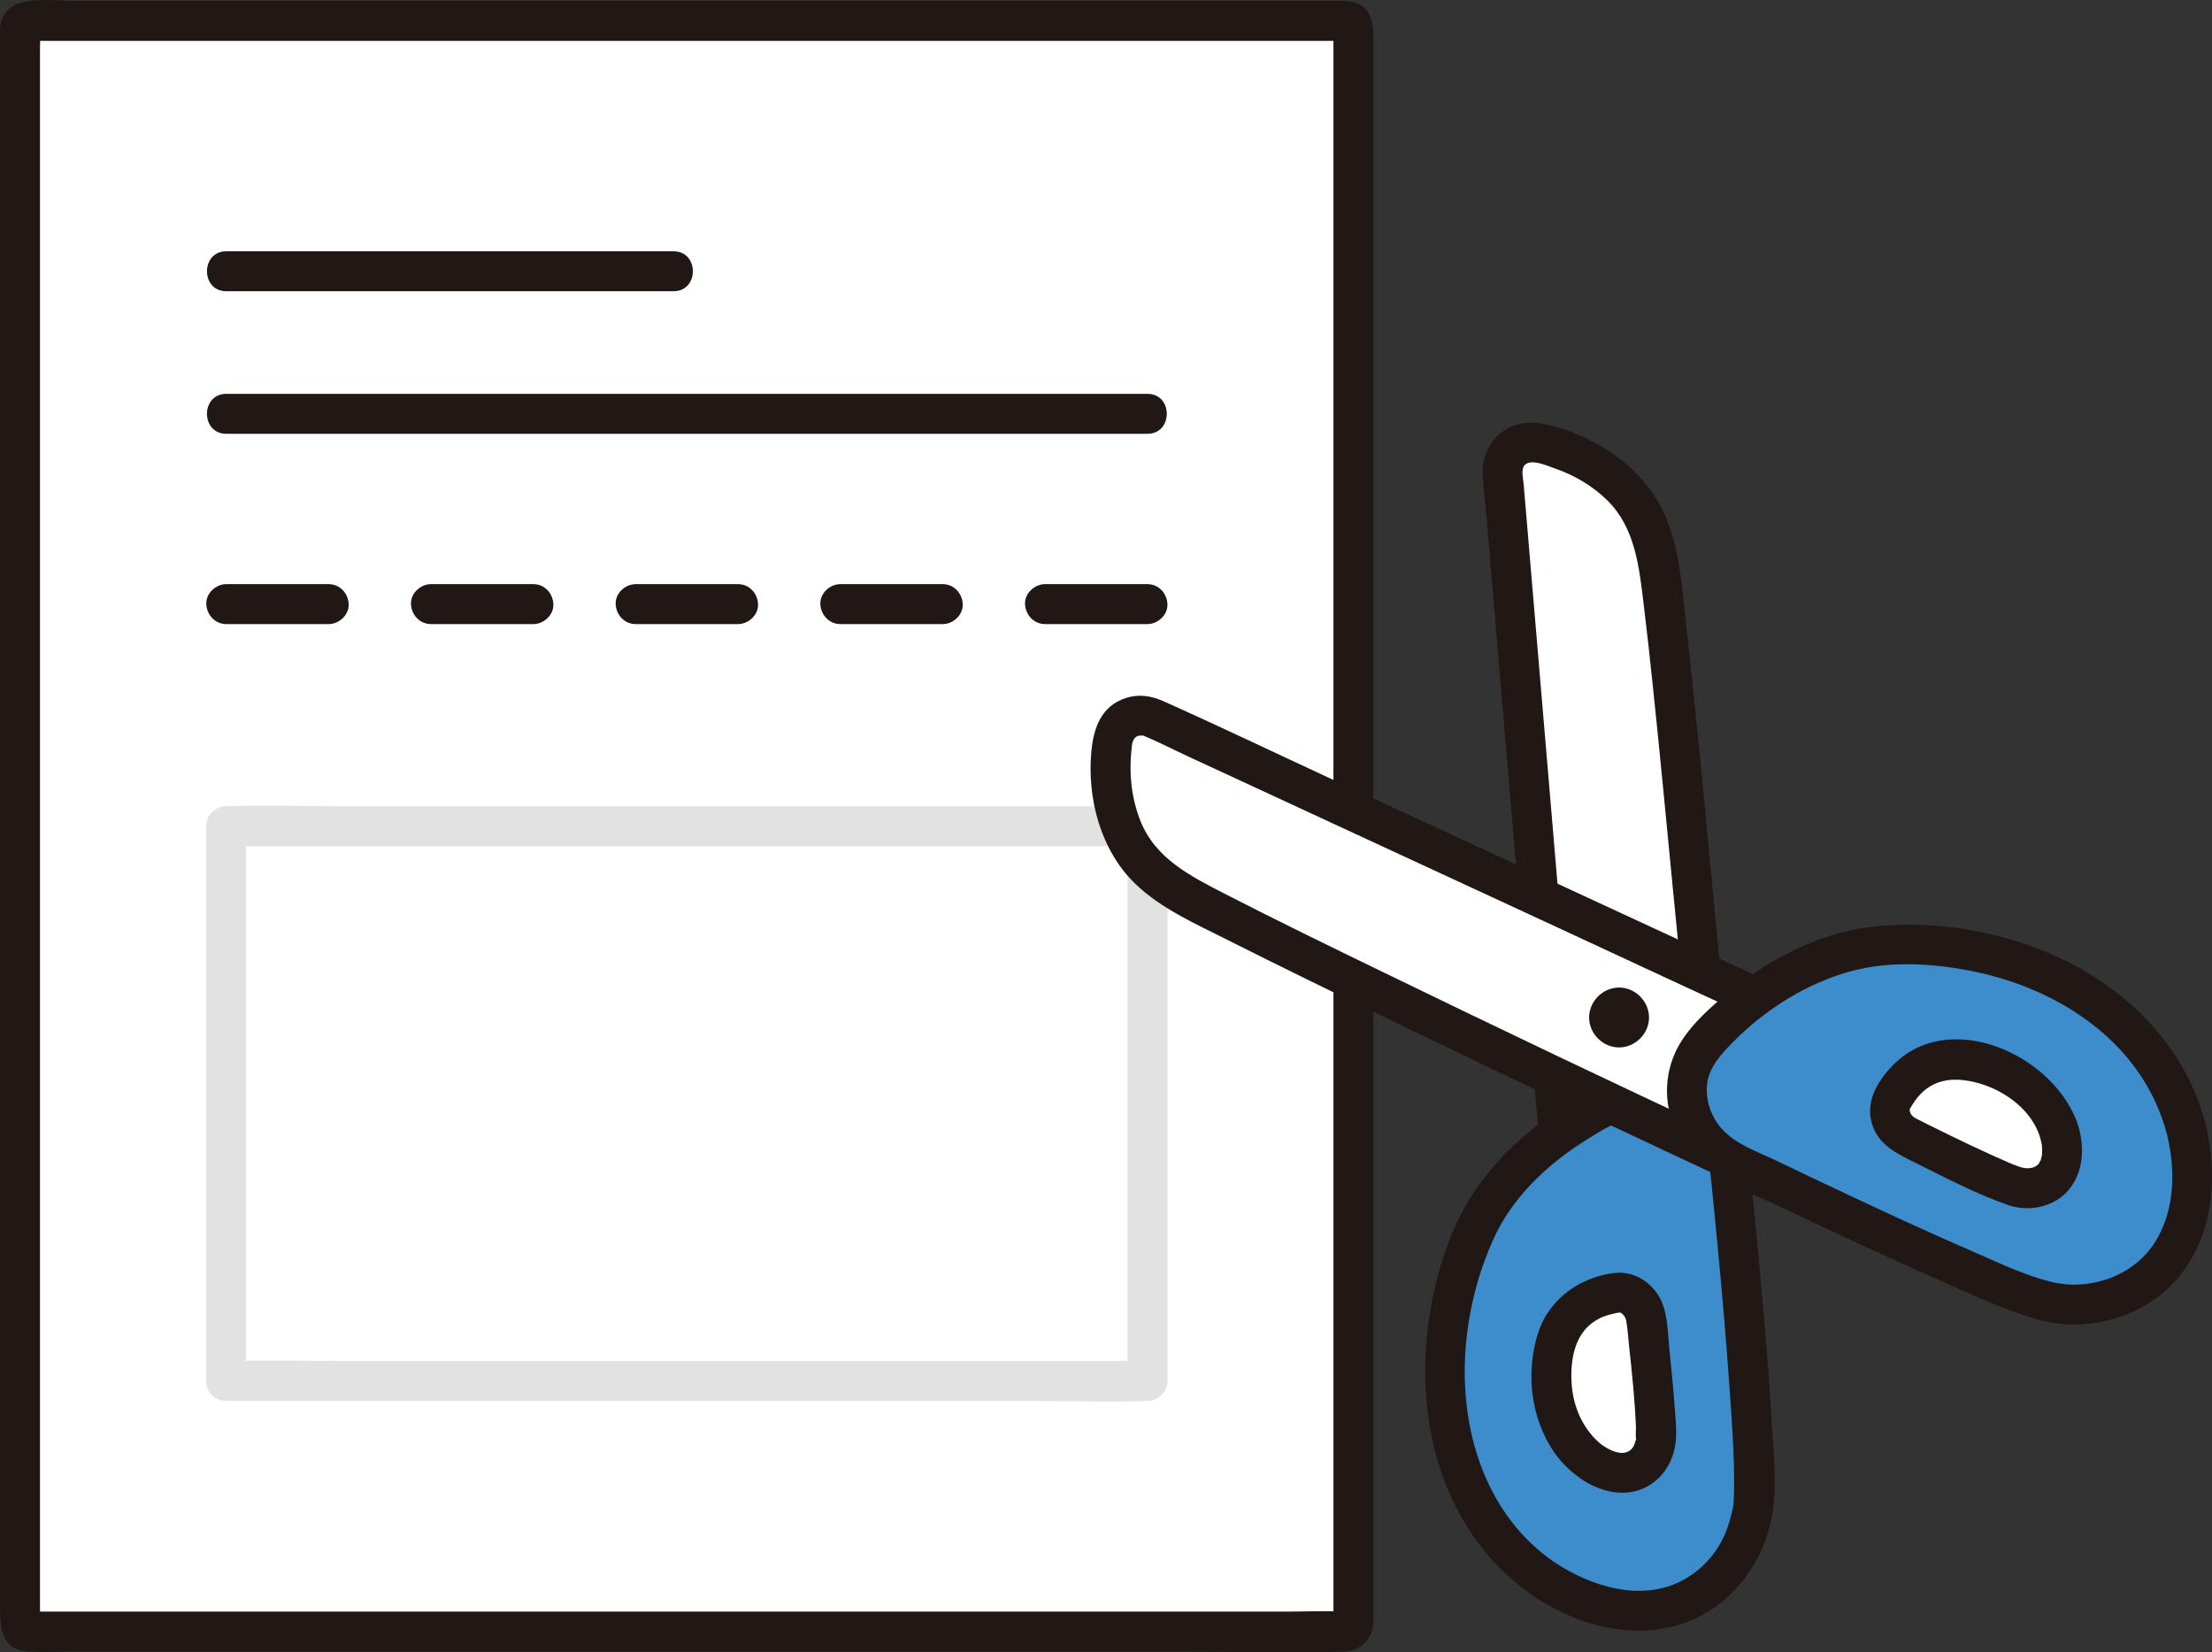
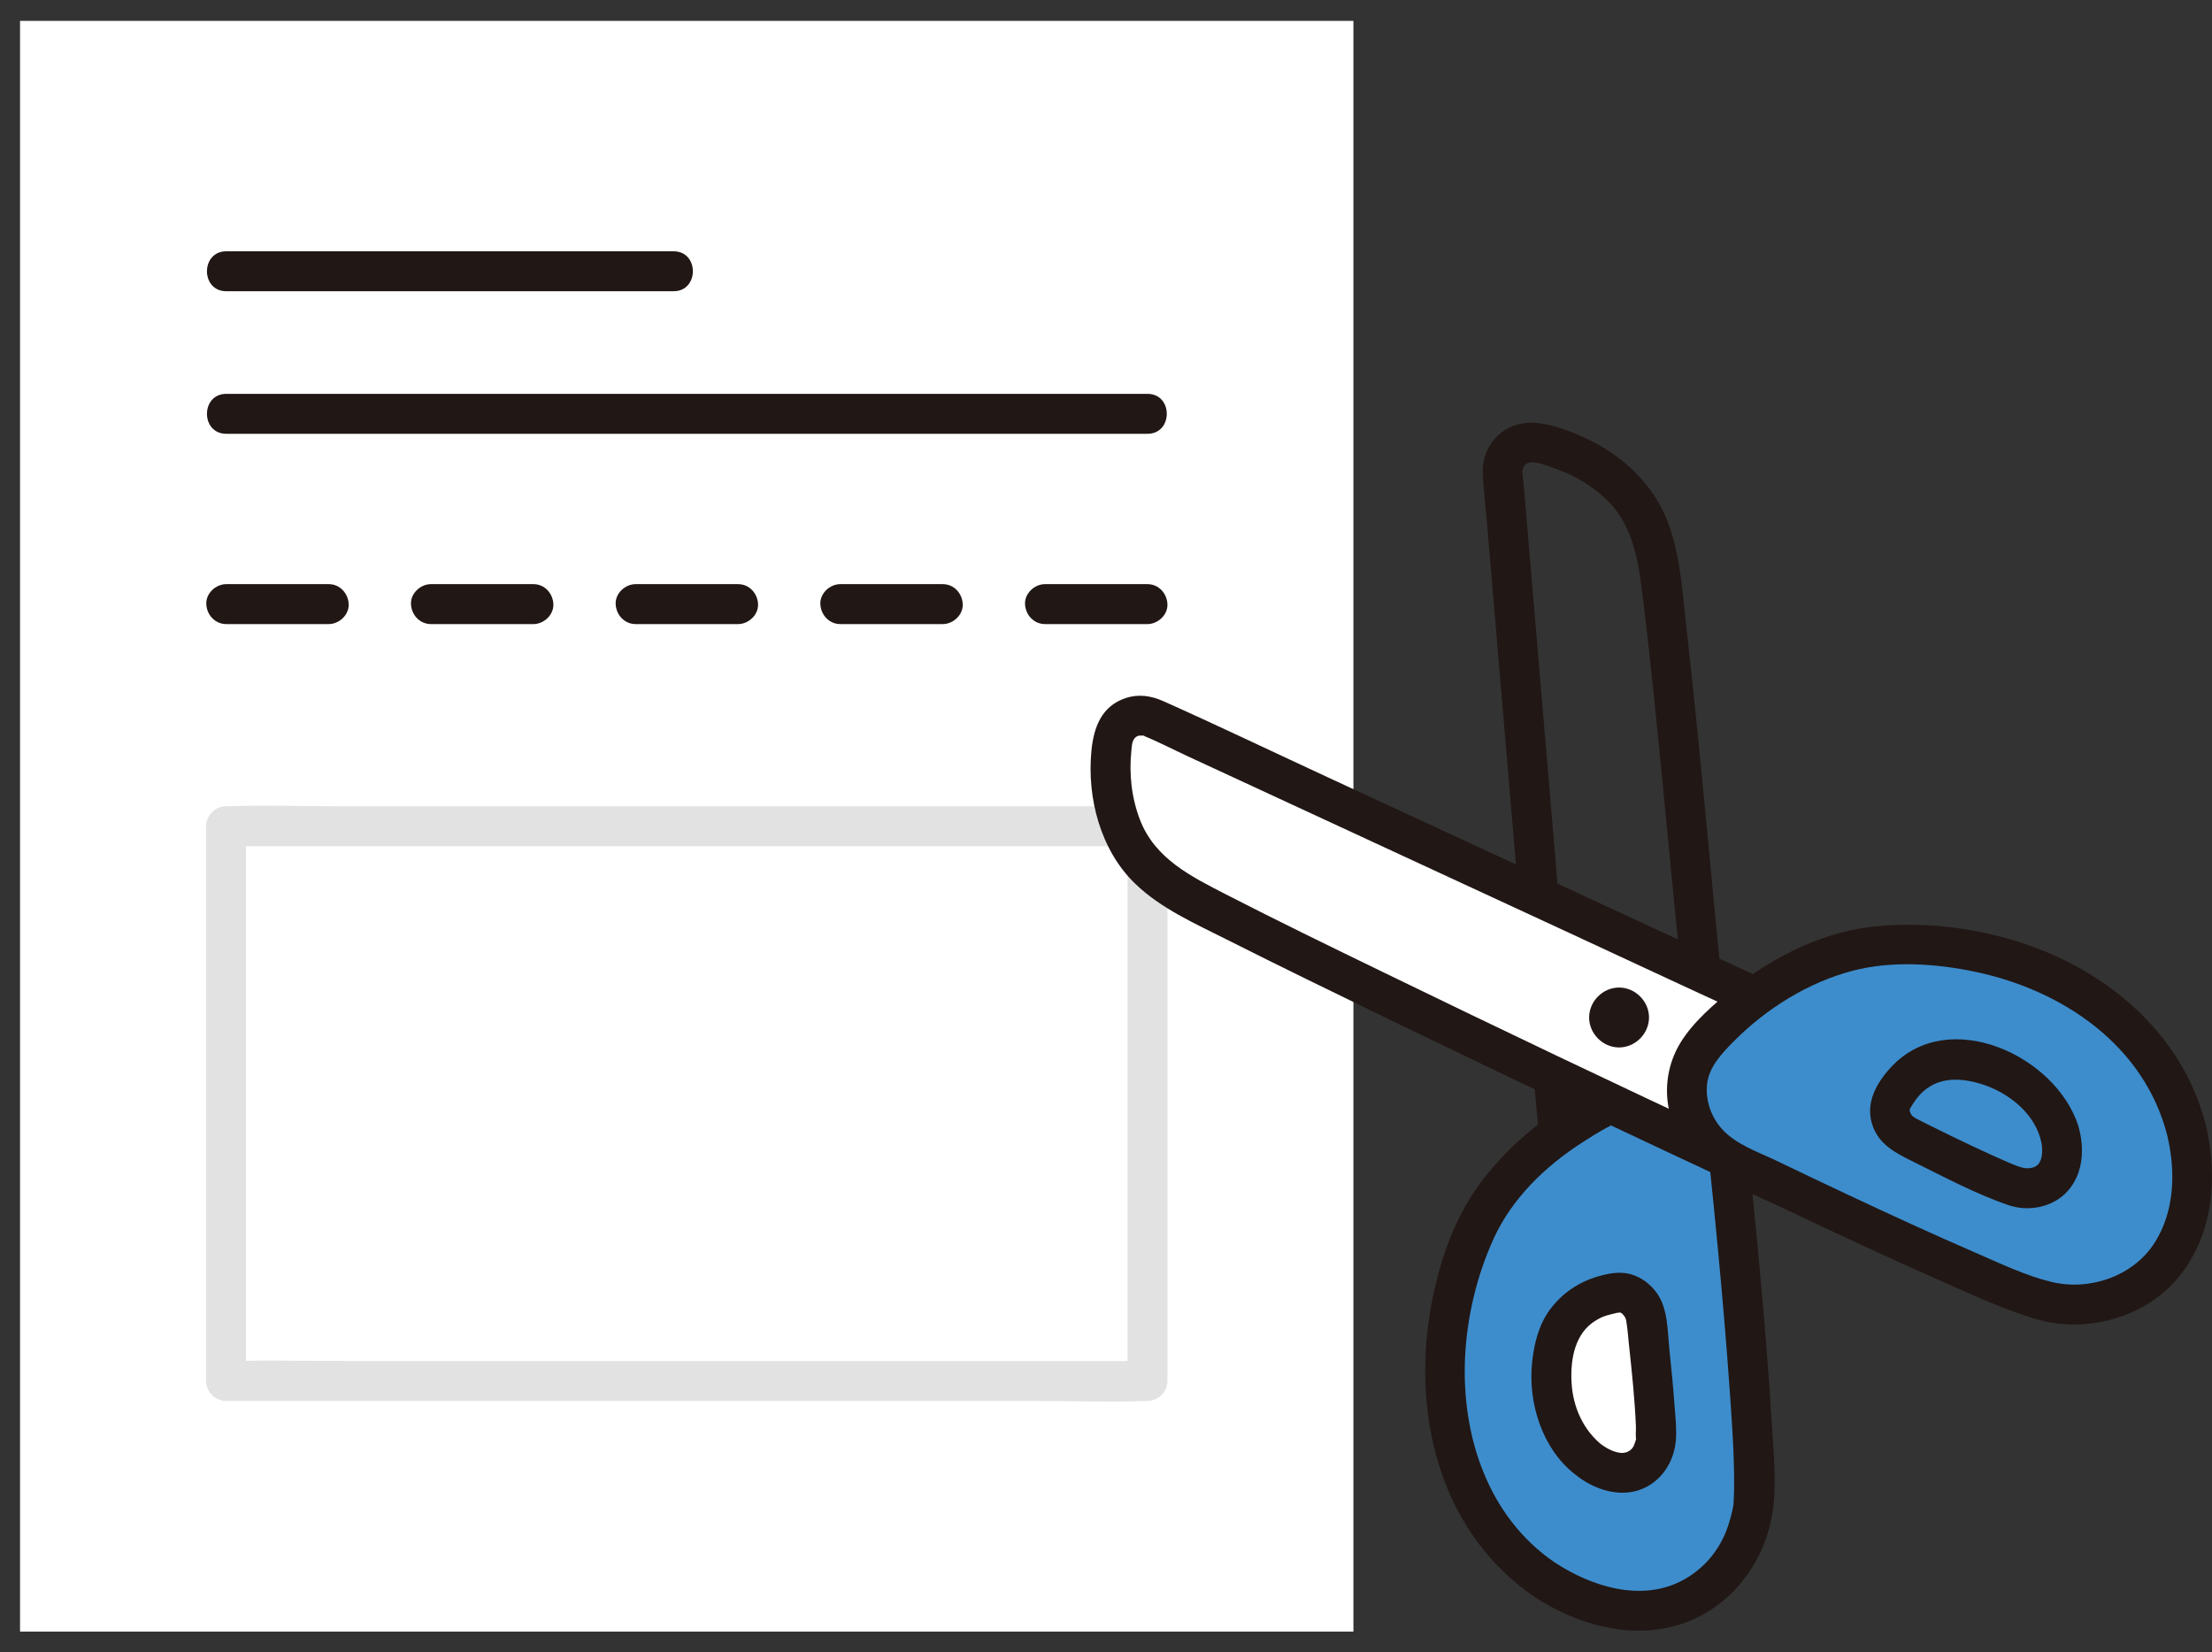
<svg xmlns="http://www.w3.org/2000/svg" id="b" width="265.854" height="198.588" viewBox="0 0 265.854 198.588">
  <rect x="0" y="0" width="265.854" height="198.588" fill="#333333" stroke="none" />
  <defs>
    <style>.d{fill:#3d8dcc;}.e{fill:#fff;}.f{fill:#e2e2e2;}.g{fill:#211715;}</style>
  </defs>
  <g id="c">
    <path class="e" d="M162.664,2.513c-.397,0-75.939,0-160.255,0,0,97.695,0,191.196,0,193.576,57.121,0,103.135,0,160.255,0,0-.793,0-193.532,0-193.576Z" />
    <path class="g" d="M27.193,75.003h12.314c1.255,0,2.458-1.104,2.4-2.4s-1.055-2.4-2.4-2.4h-12.314c-1.255,0-2.458,1.104-2.4,2.4s1.055,2.4,2.4,2.4h0Z" />
    <path class="g" d="M51.794,75.003h12.314c1.255,0,2.458-1.104,2.4-2.4s-1.055-2.4-2.4-2.4h-12.314c-1.255,0-2.458,1.104-2.4,2.4s1.055,2.4,2.4,2.4h0Z" />
    <path class="g" d="M76.395,75.003h12.314c1.255,0,2.458-1.104,2.4-2.4s-1.055-2.4-2.4-2.4h-12.314c-1.255,0-2.458,1.104-2.4,2.4s1.055,2.4,2.4,2.4h0Z" />
    <path class="g" d="M100.995,75.003h12.314c1.255,0,2.458-1.104,2.4-2.4s-1.055-2.4-2.4-2.4h-12.314c-1.255,0-2.458,1.104-2.4,2.4s1.055,2.4,2.4,2.4h0Z" />
    <path class="g" d="M125.596,75.003h12.314c1.255,0,2.458-1.104,2.4-2.4s-1.055-2.4-2.4-2.4h-12.314c-1.255,0-2.458,1.104-2.4,2.4s1.055,2.4,2.4,2.4h0Z" />
-     <path class="g" d="M161.668.113c-11.889,0-23.778,0-35.667,0-24.263,0-48.526,0-72.788,0-14.772,0-29.544,0-44.316,0-3.091,0-8.613-1.074-8.888,3.4-.005.082.002.165,0,.246-.018.597,0,1.198,0,1.796,0,7.231,0,14.463,0,21.694,0,12.743,0,25.486,0,38.229,0,15.097,0,30.194,0,45.292,0,14.313,0,28.625,0,42.938,0,10.349,0,20.698,0,31.046v8.291c0,2.467.049,5.262,3.463,5.443,1.694.09,3.418,0,5.114,0h12.088c12.733,0,25.467,0,38.2,0,15.053,0,30.105,0,45.158,0,12.958,0,25.915,0,38.873,0,6.169,0,12.385.224,18.551,0,2.055-.075,3.508-1.413,3.607-3.497.023-.485,0-.977,0-1.463v-7.711c0-10.078,0-20.157,0-30.235,0-14.194,0-28.387,0-42.581,0-15.132,0-30.264,0-45.395,0-12.931,0-25.863,0-38.794,0-7.571,0-15.141,0-22.712,0-2.281.356-5.399-2.758-5.902-1.278-.206-2.583.331-2.952,1.676-.314,1.144.389,2.744,1.676,2.952-1.639-.265-.662-1.925-.766-1.087-.027.215,0,.452,0,.668v2.514c0,3.156,0,6.312,0,9.467,0,10.779,0,21.558,0,32.337,0,14.362,0,28.723,0,43.085,0,14.785,0,29.57,0,44.354,0,12.348,0,24.695,0,37.043v20.32c0,.455-.089,1.014,0,1.463.151.765,1.952-1.161,1.362-1.303-.139-.034-.314.007-.457,0-2.209-.113-4.454,0-6.665,0-10.289,0-20.579,0-30.868,0-14.533,0-29.066,0-43.599,0-14.219,0-28.437,0-42.656,0-9.631,0-19.261,0-28.892,0h-3.441c-.363,0-1.246-.172-1.578,0-.122.063,1.267,1.476,1.337,1.338.05-.099,0-.35,0-.459v-2.131c0-7.549,0-15.099,0-22.648,0-12.694,0-25.389,0-38.083,0-14.956,0-29.912,0-44.868,0-14.052,0-28.103,0-42.155,0-10.279,0-20.558,0-30.837V5.613c0-.593.059-1.221,0-1.811-.009-.089.023-.199,0-.285,0-.001,0-.002,0-.003l-.898,1.4c.333,0,.666,0,.999,0,.997,0,1.994,0,2.991,0,1.82,0,3.641,0,5.461,0,27.488,0,54.976,0,82.465,0,18.21,0,36.42,0,54.63,0,3.737,0,7.475,0,11.212,0,3.089,0,3.094-4.8,0-4.8Z" />
    <path class="g" d="M137.914,47.334c-28.762,0-57.524,0-86.286,0h-24.435c-3.089,0-3.094,4.8,0,4.8,28.76,0,57.52,0,86.28,0,8.147,0,16.294,0,24.441,0,3.089,0,3.094-4.8,0-4.8h0Z" />
    <path class="g" d="M27.193,35.001c17.921,0,35.842,0,53.763,0,3.089,0,3.094-4.8,0-4.8-17.921,0-35.842,0-53.763,0-3.089,0-3.094,4.8,0,4.8h0Z" />
    <path class="f" d="M27.259,163.568h-.097c.8.8,1.6,1.6,2.4,2.4,0-17.228,0-34.457,0-51.685,0-4.994,0-9.988,0-14.982l-2.4,2.4c3.705,0,7.41,0,11.115,0,8.823,0,17.646,0,26.469,0h31.846c9.216,0,18.431,0,27.647,0h9.098c1.439,0,2.941.125,4.376,0,.065-.006.132,0,.197,0l-2.4-2.4c0,17.228,0,34.457,0,51.685,0,4.994,0,9.988,0,14.982l2.4-2.4c-3.564,0-7.128,0-10.692,0-8.558,0-17.116,0-25.674,0-10.489,0-20.979,0-31.468,0h-27.67c-4.897,0-9.805-.101-14.701,0-.148.003-.297,0-.445,0-3.089,0-3.094,4.8,0,4.8,4.144,0,8.287,0,12.431,0h26.565c10.507,0,21.014,0,31.521,0h26.882c4.344,0,8.725.165,13.067,0,.061-.002.123,0,.184,0,1.297,0,2.4-1.1,2.4-2.4,0-17.228,0-34.457,0-51.685,0-4.994,0-9.988,0-14.982,0-1.297-1.1-2.4-2.4-2.4-3.679,0-7.359,0-11.038,0-8.81,0-17.62,0-26.429,0h-31.844c-9.227,0-18.455,0-27.682,0-4.504,0-9.043-.163-13.546,0-.069.003-.139,0-.208,0-1.297,0-2.4,1.1-2.4,2.4,0,17.228,0,34.457,0,51.685,0,4.994,0,9.988,0,14.982,0,1.297,1.1,2.4,2.4,2.4h.097c3.089,0,3.094-4.8,0-4.8Z" />
-     <path class="e" d="M187.085,133.287l-6.477-76.43c-.189-2.23,1.796-4.048,3.996-3.637,2.57.48,5.051,1.445,7.261,2.844,2.201,1.393,4.156,3.237,5.427,5.511,1.574,2.815,2.018,6.1,2.434,9.297,1.879,14.444,4.841,49.428,6.72,63.872" />
    <path class="g" d="M189.743,136.329c-.51-6.024-1.021-12.048-1.531-18.072-.995-11.743-1.99-23.486-2.985-35.228-.703-8.297-1.406-16.594-2.109-24.892-.043-.502-.187-1.12-.12-1.628.237-1.805,2.915-.541,3.917-.197,2.34.804,4.56,2.126,6.316,3.876,3.343,3.332,3.783,8.069,4.329,12.527.4,3.263.753,6.533,1.097,9.802,1.685,16.029,3.03,32.096,4.888,48.107.159,1.374.325,2.748.503,4.119.167,1.285.984,2.4,2.4,2.4,1.167,0,2.568-1.105,2.4-2.4-2.067-15.946-3.322-32.002-4.954-47.997-.378-3.709-.765-7.417-1.19-11.121-.476-4.147-.699-8.552-2.112-12.498-1.956-5.462-6.458-9.203-11.787-11.222-2.515-.953-5.485-1.793-7.929-.227-1.753,1.123-2.753,3.129-2.665,5.195.083,1.964.333,3.935.499,5.893l1.177,13.888c1.032,12.174,2.063,24.347,3.095,36.521.644,7.595,1.23,15.198,1.931,22.788.011.122.021.243.031.365.109,1.292,1.025,2.4,2.4,2.4,1.214,0,2.51-1.101,2.4-2.4h0Z" />
    <path class="g" d="M193.715,132.658c-2.151.947-4.321,2.197-6.378,3.678l.002-.011-.59-6.973c2.406,1.14,4.747,2.246,6.967,3.307Z" />
    <path class="d" d="M185.64,189.843c-.38-.254-.751-.518-1.113-.79-12.181-9.173-13.58-27.261-6.993-41.598,3.234-7.038,11.48-13.381,18.709-15.779,5.415-1.796,11.008,2.448,11.602,8.122,1.816,17.337,3.52,38.043,2.809,41.727-.623,3.229-1.934,6.168-4.375,8.435-5.987,5.56-14.426,4.039-20.639-.117Z" />
    <path class="e" d="M191.001,175.494c-.125-.094-.247-.191-.366-.291-4.004-3.357-4.987-9.522-3.559-14.095.758-2.427,2.395-4.096,4.606-5.046.518-.223,1.38-.467,2.313-.663,1.77-.371,3.571,1.056,3.809,2.99.726,5.908,1.399,13.572,1.2,14.805-.175,1.08-.574,2.049-1.344,2.766-1.887,1.759-4.622,1.07-6.66-.465Z" />
    <path class="g" d="M186.851,187.771c-8.067-5.505-11.232-15.303-10.765-24.727.241-4.862,1.423-9.782,3.445-14.213,2.193-4.804,6.186-8.658,10.578-11.49,3.554-2.292,8.552-5.38,12.531-2.333,1.723,1.319,2.649,3.294,2.87,5.416.318,3.052.622,6.105.911,9.159.541,5.703,1.04,11.412,1.442,17.126.288,4.094.598,8.215.554,12.323-.007.618-.051,1.23-.077,1.847-.01.233-.158.553.032-.182-.048.187-.071.386-.11.576-.159.761-.364,1.514-.617,2.25-.94,2.732-2.827,5.004-5.372,6.377-4.984,2.69-11.004.777-15.422-2.13-2.588-1.703-4.995,2.452-2.423,4.145,4.955,3.26,11.333,5.128,17.185,3.403,6.081-1.793,10.36-7.17,11.387-13.345.598-3.595.145-7.46-.066-11.068-.358-6.116-.875-12.224-1.434-18.325-.301-3.282-.619-6.563-.953-9.842-.325-3.19-.551-6.228-2.495-8.912-1.65-2.278-4.057-4.072-6.837-4.687-3.165-.7-5.98.221-8.848,1.504-5.643,2.525-10.766,6.589-14.459,11.547-3.389,4.55-5.243,10.413-6.103,15.973-1.964,12.7,1.595,26.227,12.622,33.752,2.558,1.746,4.962-2.412,2.423-4.145Z" />
    <path class="g" d="M192.698,173.797c-2.427-1.878-3.649-4.711-3.815-7.605-.163-2.834.382-5.997,2.955-7.522.694-.411.948-.495,1.791-.719.219-.058.439-.111.659-.162.036-.008.56-.055.239-.049.32-.006.233.01.522.205-.088-.059.182.216.238.32.112.205.134.309.157.436.174.955.229,1.95.335,2.915.355,3.264.703,6.545.837,9.828.02.482-.057,1.03.014,1.503.034.223.173.197.061-.391.041.217-.114.587-.178.786-.077.241-.153.478-.329.698-.419.524-1.022.614-1.452.564-.945-.111-1.766-.635-2.52-1.182-1.05-.762-2.675-.18-3.284.861-.709,1.213-.191,2.52.861,3.284,2.031,1.473,4.772,2.341,7.234,1.502,2.581-.879,4.182-3.328,4.395-5.987.105-1.315-.049-2.673-.145-3.984-.166-2.277-.384-4.55-.625-6.821-.24-2.258-.149-4.982-1.527-6.889-.78-1.08-1.879-1.916-3.179-2.265s-2.629-.083-3.897.283c-2.32.67-4.307,2.027-5.746,3.964-1.382,1.859-1.931,4.148-2.164,6.415-.497,4.841,1.227,10.356,5.168,13.406,1.024.792,2.396.998,3.394,0,.827-.827,1.031-2.596,0-3.394Z" />
    <path class="e" d="M210.926,119.822l-72.381-33.512c-2.031-.94-4.418.303-4.784,2.511-.428,2.579-.37,5.24.189,7.795.557,2.544,1.621,5.012,3.322,6.984,2.107,2.442,5.042,3.983,7.904,5.467,12.93,6.706,48.116,23.463,61.844,29.833" />
    <path class="g" d="M212.137,117.75c-6.077-2.814-12.154-5.627-18.231-8.441-11.434-5.294-22.868-10.588-34.302-15.881-6.594-3.053-13.154-6.198-19.789-9.162-1.457-.651-2.96-.882-4.508-.376-2.906.95-3.851,3.511-4.129,6.303-.563,5.665,1.079,11.985,5.26,16.016,3.098,2.988,7.186,4.78,10.987,6.7,3.185,1.608,6.385,3.188,9.588,4.759,14.946,7.329,29.972,14.502,45.048,21.559,1.247.584,2.496,1.166,3.745,1.746,1.175.545,2.586.331,3.284-.861.607-1.037.32-2.735-.861-3.284-14.091-6.54-28.106-13.248-42.081-20.032-6.294-3.056-12.591-6.114-18.814-9.312-4.183-2.149-8.517-4.287-10.315-8.939-1.023-2.645-1.338-5.539-1.04-8.353.072-.676.068-1.441.76-1.736.237-.101.29-.021.563-.059.314-.044.36.117.046-.009,1.822.731,3.587,1.661,5.368,2.485l12.649,5.856,33.263,15.4c6.918,3.203,13.82,6.444,20.755,9.609.111.051.222.103.333.154,1.175.544,2.586.332,3.284-.861.606-1.037.321-2.737-.861-3.284h0Z" />
    <path class="g" d="M194.592,125.883c1.945,0,3.6-1.655,3.6-3.6s-1.648-3.6-3.6-3.6-3.6,1.655-3.6,3.6,1.648,3.6,3.6,3.6h0Z" />
    <path class="d" d="M262.791,135.821c-.109-.444-.23-.883-.362-1.316-4.453-14.584-20.972-22.085-36.697-20.799-7.72.631-16.5,6.211-21.226,12.184-3.54,4.474-1.465,11.181,3.664,13.68,15.67,7.636,34.545,16.319,38.25,16.911,3.247.519,6.457.293,9.422-1.226,7.272-3.724,8.729-12.174,6.949-19.435Z" />
-     <path class="e" d="M247.474,135.951c-.046-.149-.095-.297-.148-.443-1.785-4.911-7.242-7.943-12.028-8.165-2.539-.118-4.668.849-6.317,2.602-.387.411-.911,1.137-1.414,1.947-.954,1.537-.229,3.717,1.507,4.602,5.303,2.702,12.275,5.957,13.502,6.191,1.075.205,2.121.161,3.059-.317,2.298-1.171,2.586-3.977,1.841-6.418Z" />
    <path class="g" d="M265.106,135.183c-2.882-11.3-12.45-19.06-23.334-22.244-5.356-1.567-11.21-2.196-16.766-1.559-6.559.752-12.656,4.038-17.668,8.222-2.204,1.84-4.677,4.103-5.924,6.738-1.208,2.552-1.403,5.529-.503,8.216.914,2.728,2.729,5.076,5.175,6.603,2.661,1.661,5.735,2.842,8.565,4.192,5.889,2.808,11.802,5.572,17.768,8.212,3.983,1.762,8.012,3.681,12.192,4.94,6.131,1.846,13.37-.163,17.383-5.201,4.062-5.102,4.579-11.952,3.112-18.119-.715-3.004-5.344-1.732-4.629,1.276,1.016,4.27.913,9.071-1.504,12.873-2.575,4.051-7.819,5.847-12.432,4.726-3.15-.765-6.207-2.249-9.154-3.525-5.129-2.221-10.205-4.562-15.264-6.937-2.855-1.341-5.702-2.696-8.544-4.065-2.227-1.073-4.871-1.94-6.58-3.798-1.355-1.473-2.054-3.535-1.826-5.48.241-2.054,1.794-3.691,3.249-5.15,3.9-3.911,8.904-7.04,14.27-8.442,4.708-1.23,10.024-.857,14.746.138,10.485,2.21,20.277,8.836,23.038,19.659.763,2.991,5.394,1.724,4.629-1.276Z" />
    <path class="g" d="M249.788,135.313c-2.706-8.46-15.646-14.467-22.505-7.064-1.725,1.861-3.086,4.236-2.287,6.827.78,2.529,2.943,3.544,5.135,4.631,3.655,1.812,7.381,3.797,11.248,5.127,2.451.843,5.423.251,7.161-1.727,1.882-2.142,2.007-5.164,1.248-7.794-.855-2.962-5.489-1.702-4.629,1.276.245.847.309,1.141.273,2.026-.002.046-.055.469,0,.134-.027.166-.07.333-.114.494-.116.422-.072.246-.019.126,0,0-.364.629-.152.345-.31.415-.649.642-1.336.685-.471.029-.848-.082-1.28-.237-.197-.07-.391-.147-.585-.224-.114-.045-.226-.093-.34-.138-.589-.233.294.128-.091-.037-.686-.293-1.368-.597-2.048-.906-1.68-.763-3.347-1.554-5.007-2.36-.83-.403-1.658-.81-2.483-1.222-.379-.189-.759-.38-1.137-.571-.224-.113-.452-.221-.669-.346-.082-.047-.458-.344-.242-.16-.126-.108-.271-.306-.331-.458-.074-.188-.109-.376-.05-.486-.126.233.037-.051.092-.15.188-.339.565-.892.726-1.098,2.045-2.611,4.977-2.6,7.813-1.711,3.046.955,6.005,3.237,6.982,6.293.395,1.234,1.666,2.03,2.952,1.676,1.214-.333,2.073-1.713,1.676-2.952Z" />
  </g>
</svg>